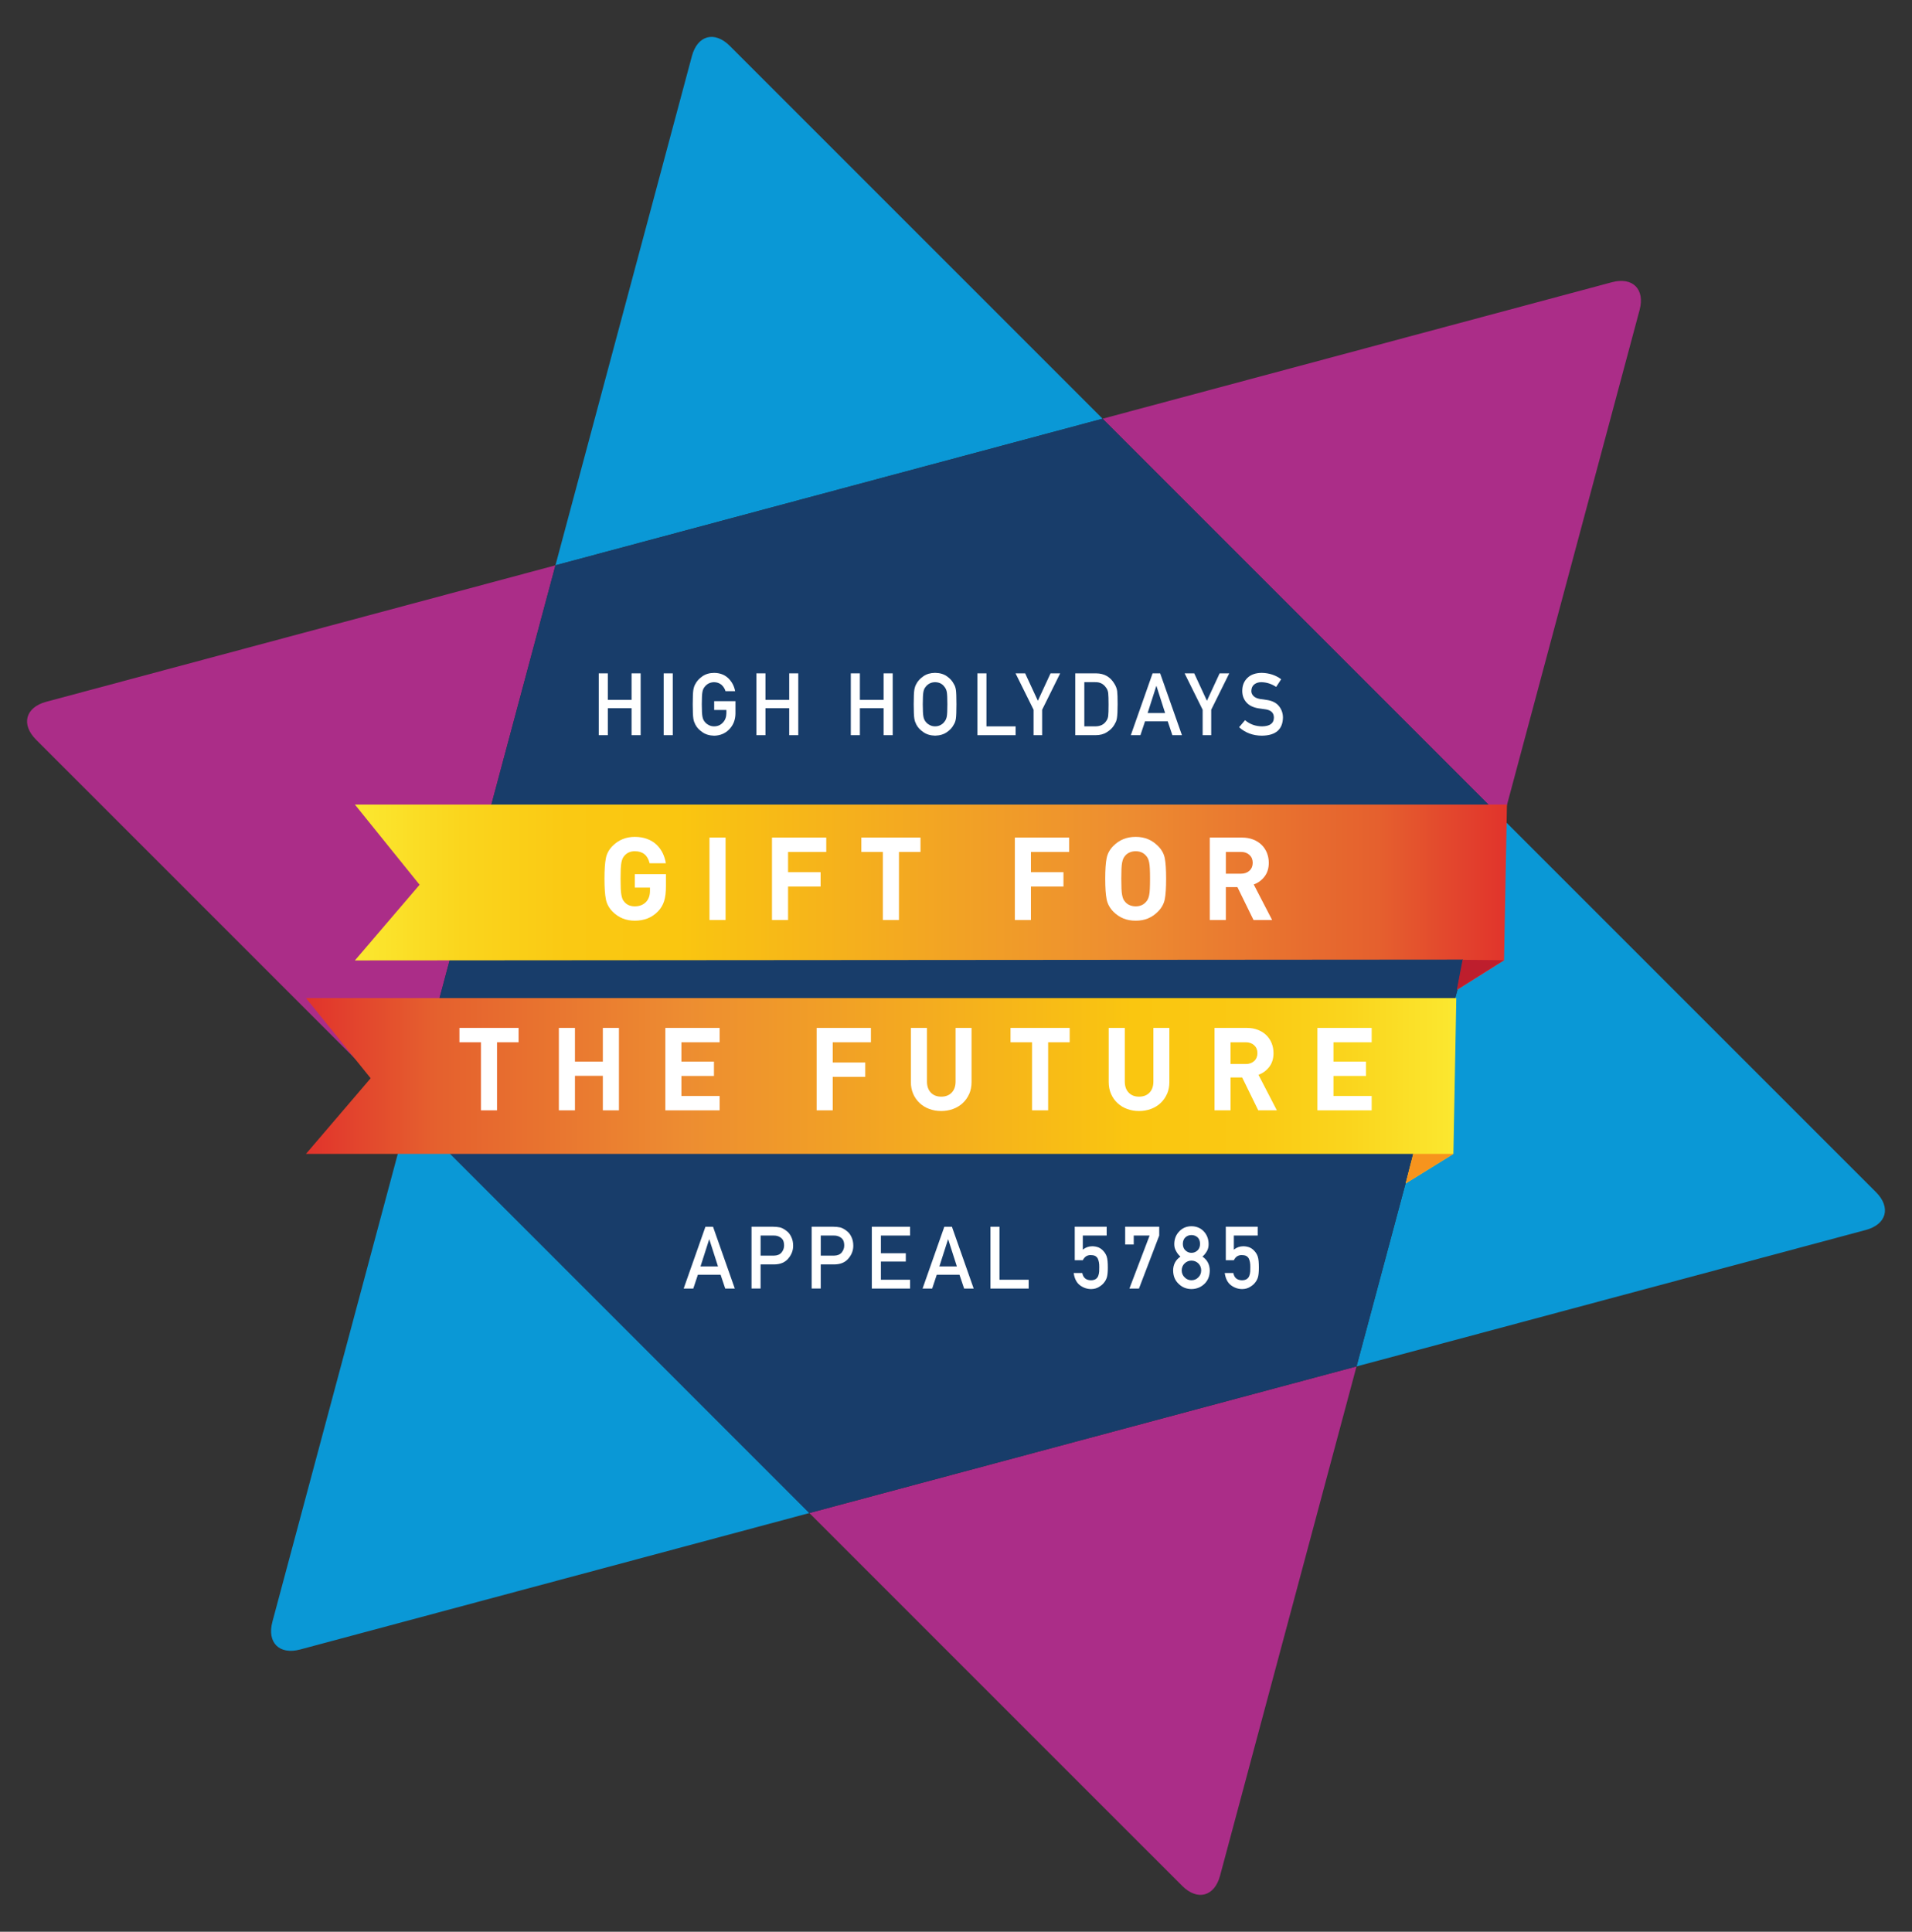
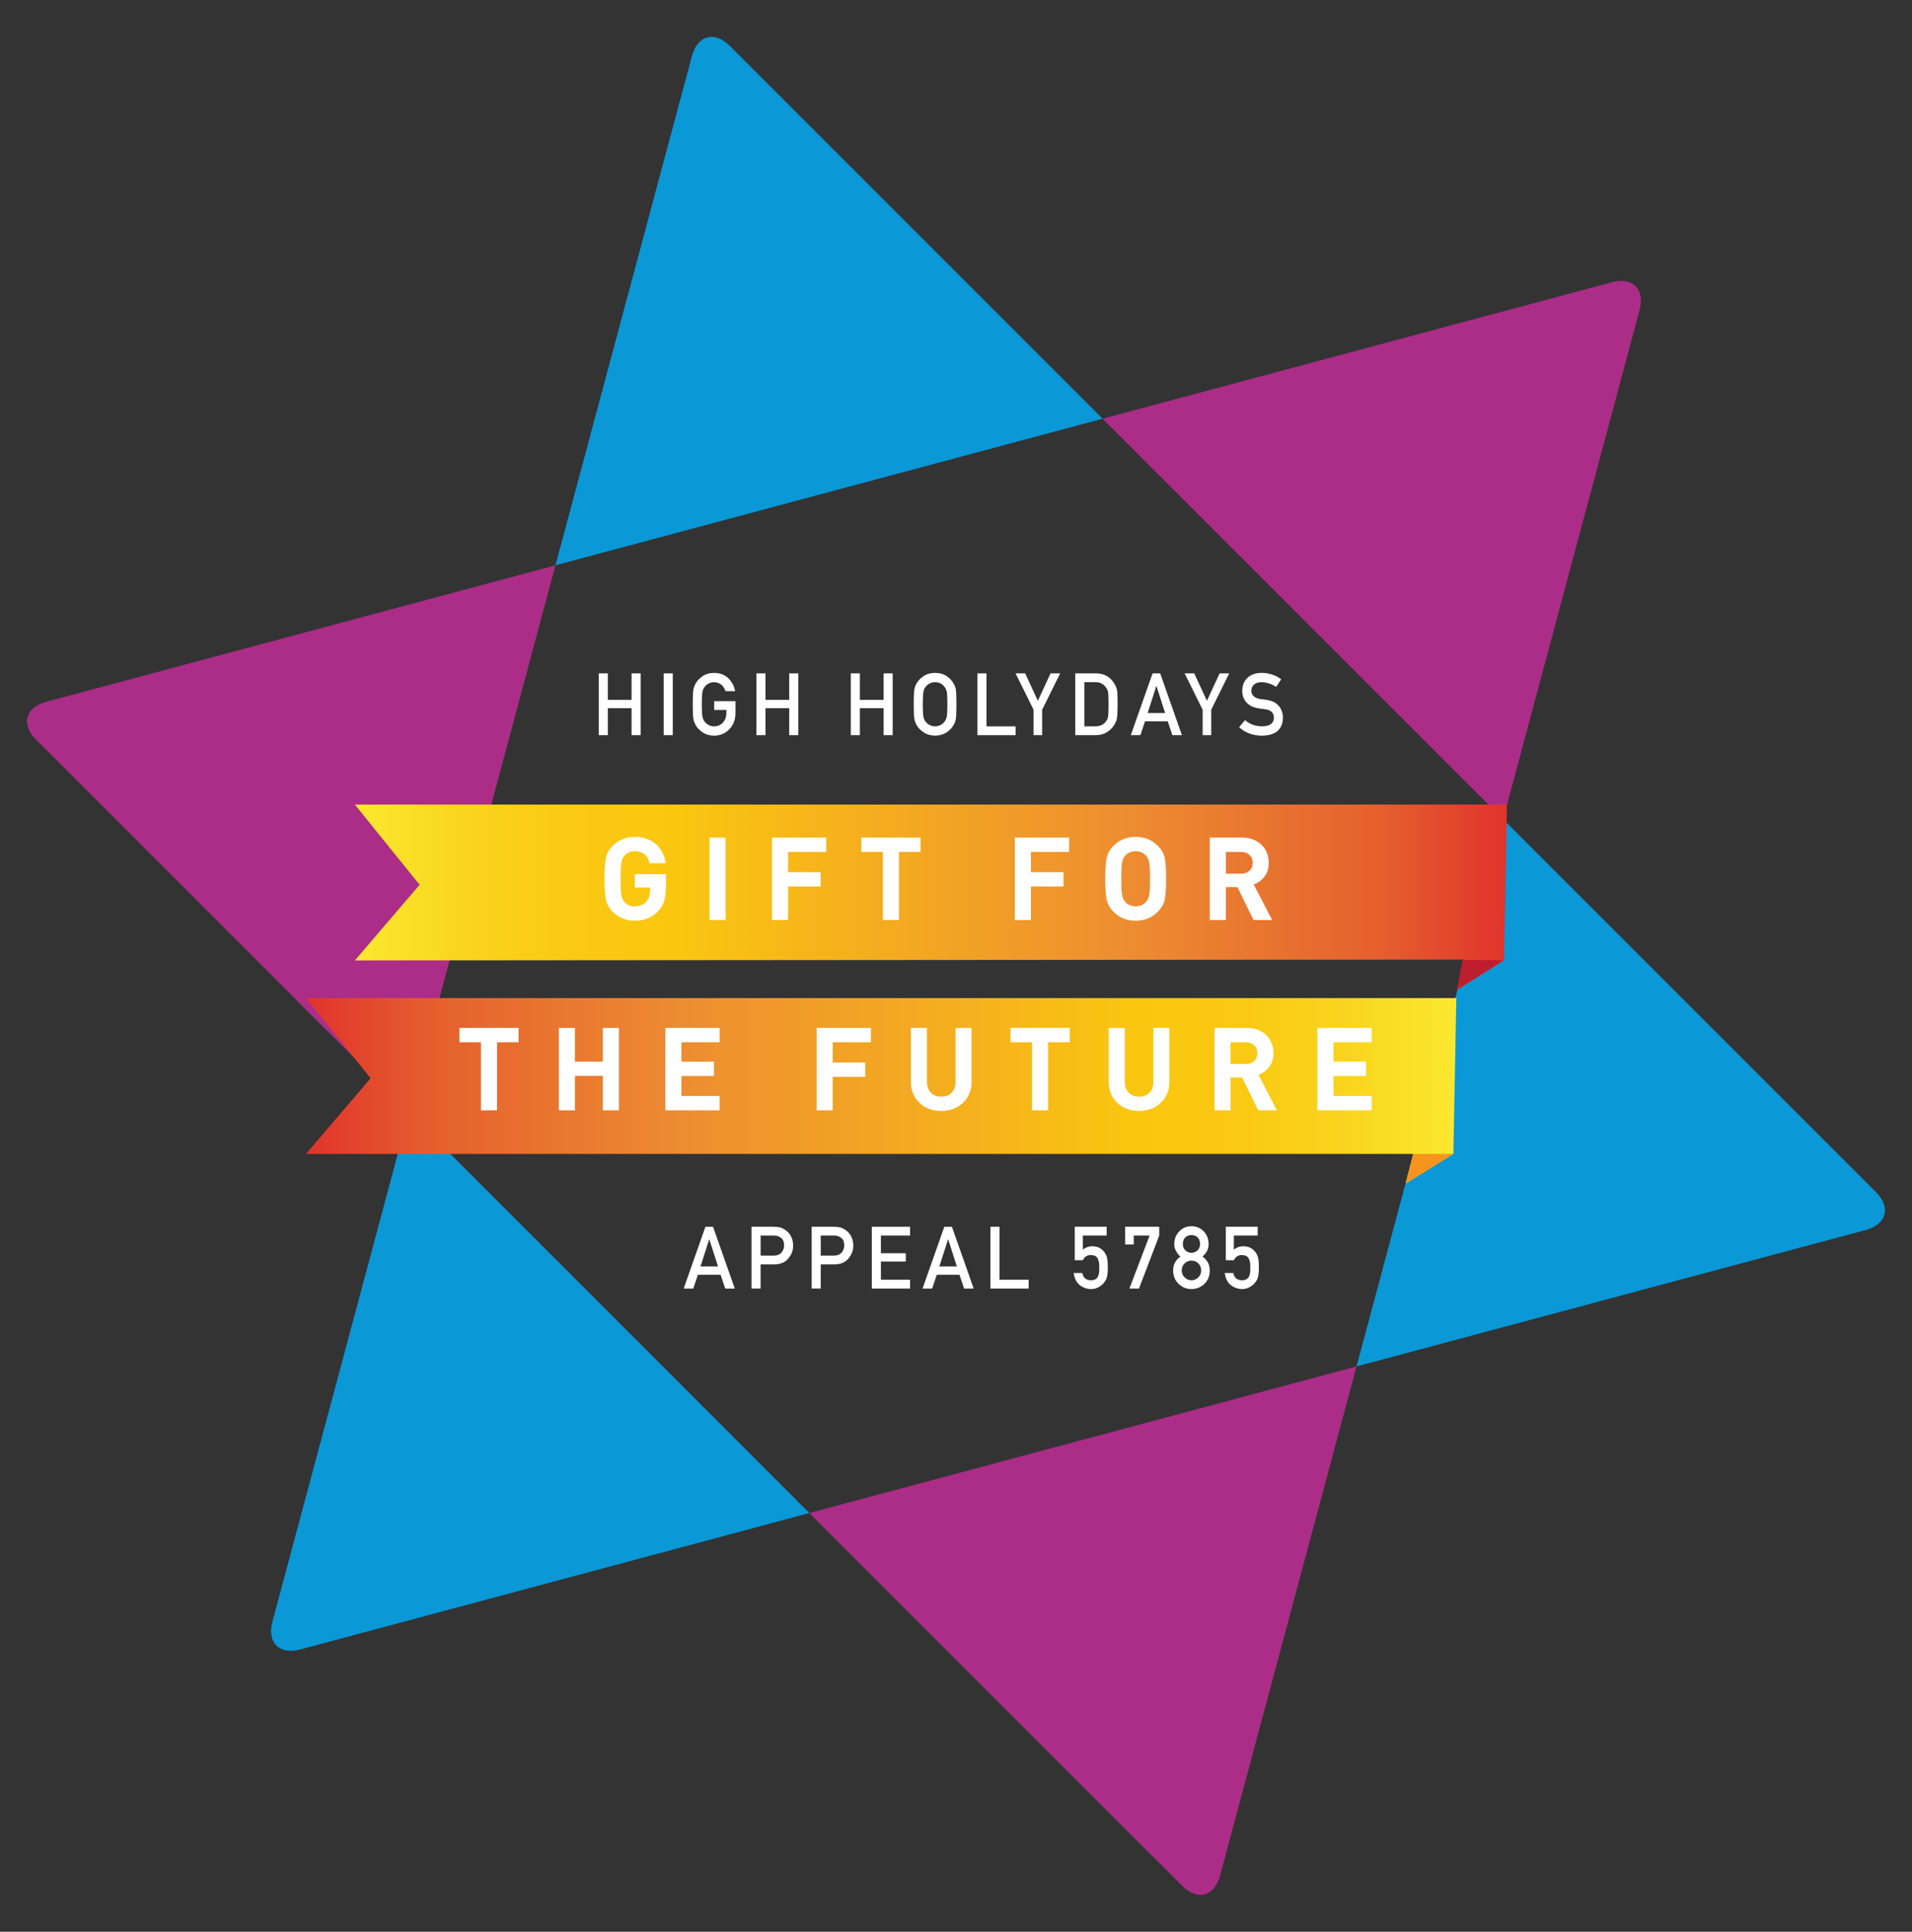
<svg xmlns="http://www.w3.org/2000/svg" xmlns:xlink="http://www.w3.org/1999/xlink" version="1.1" viewBox="0 0 132.142 133.5">
  <rect x="0" y="0" width="132.142" height="133.5" fill="#333333" stroke="none" />
  <defs>
    <linearGradient id="Orange_Yellow_copy_2" data-name="Orange, Yellow copy 2" x1="24.528" y1="62.004" x2="104.148" y2="62.004" gradientUnits="userSpaceOnUse">
      <stop offset="0" stop-color="#fce930" />
      <stop offset=".004" stop-color="#fbe72f" />
      <stop offset=".093" stop-color="#fad51d" />
      <stop offset=".184" stop-color="#fac913" />
      <stop offset=".281" stop-color="#fac610" />
      <stop offset=".669" stop-color="#ed8d31" />
      <stop offset=".888" stop-color="#e5602e" />
      <stop offset="1" stop-color="#e1332c" />
    </linearGradient>
    <linearGradient id="Orange_Yellow_copy_2-2" data-name="Orange, Yellow copy 2" x1="100.648" y1="75.38" x2="21.145" y2="75.38" xlink:href="#Orange_Yellow_copy_2" />
  </defs>
  <g>
    <g id="Layer_1">
      <path d="M113.315,21.424c.385-1.441-.478-2.304-1.918-1.918l-35.194,9.431,27.681,27.681,9.431-35.194Z" fill="#ab2d88" />
      <path d="M81.702,130.327c1.055,1.055,2.234.739,2.619-.703l9.431-35.193-37.815,10.132,25.765,25.764Z" fill="#ab2d88" />
      <path d="M3.196,48.498c-1.442.387-1.757,1.565-.702,2.621l25.763,25.763,10.131-37.813L3.196,48.498Z" fill="#ab2d88" />
      <path d="M18.827,112.075c-.387,1.441.477,2.304,1.918,1.918l35.193-9.43-27.68-27.681-9.431,35.193Z" fill="#0a98d6" />
      <path d="M50.44,3.173c-1.055-1.055-2.234-.739-2.621.702l-9.431,35.193,37.815-10.132L50.44,3.173Z" fill="#0a98d6" />
      <path d="M129.648,82.381l-25.763-25.763-10.132,37.813,35.193-9.43c1.442-.385,1.759-1.564.703-2.62Z" fill="#0a98d6" />
-       <polygon points="76.204 28.936 38.389 39.068 28.258 76.882 55.937 104.563 93.752 94.43 103.885 56.618 76.204 28.936" fill="#183d6a" />
      <polygon points="103.947 66.373 100.711 68.405 101.117 66.315 24.528 66.373 28.999 61.144 24.528 55.602 104.148 55.602 103.947 66.373" fill="url(#Orange_Yellow_copy_2)" />
      <polygon points="100.447 79.744 97.147 81.788 97.672 79.744 21.145 79.744 25.616 74.515 21.145 68.973 100.648 68.973 100.447 79.744" fill="url(#Orange_Yellow_copy_2-2)" />
      <g>
        <path d="M43.649,48.939h-1.641v1.867h-.627v-4.271h.627v1.832h1.641v-1.832h.627v4.271h-.627v-1.867Z" fill="#fff" />
        <path d="M45.869,46.535h.627v4.271h-.627v-4.271Z" fill="#fff" />
        <path d="M49.358,48.457h1.471v.869c-.008.427-.149.785-.426,1.074-.278.287-.628.434-1.05.442-.325-.008-.596-.09-.813-.246-.222-.15-.382-.324-.482-.521-.03-.064-.058-.126-.082-.185-.022-.061-.042-.137-.057-.229-.028-.172-.043-.502-.043-.99,0-.496.015-.828.043-.996.03-.168.076-.304.139-.407.101-.197.261-.373.482-.527.218-.156.488-.236.813-.24.399.004.725.126.977.366.251.242.41.542.477.899h-.665c-.051-.173-.144-.32-.278-.442-.141-.116-.311-.175-.512-.18-.147.004-.274.035-.38.091-.108.059-.195.132-.262.22-.081.092-.136.21-.162.355-.03.153-.045.439-.045.86s.015.706.045.854c.026.148.081.269.162.361.066.088.153.16.262.214.106.064.233.097.381.097.244,0,.446-.086.605-.259.159-.165.24-.381.244-.649v-.224h-.844v-.608Z" fill="#fff" />
        <path d="M54.543,48.939h-1.641v1.867h-.627v-4.271h.627v1.832h1.641v-1.832h.627v4.271h-.627v-1.867Z" fill="#fff" />
        <path d="M61.069,48.939h-1.641v1.867h-.627v-4.271h.627v1.832h1.641v-1.832h.627v4.271h-.627v-1.867Z" fill="#fff" />
        <path d="M63.148,48.67c0-.497.015-.83.043-.998.03-.168.076-.305.139-.408.101-.196.261-.372.482-.525.218-.156.488-.235.813-.239.329.004.604.084.823.24.217.154.374.33.471.527.07.104.118.239.145.407.024.168.037.5.037.996,0,.488-.013.818-.037.99-.026.172-.075.31-.145.413-.097.197-.254.371-.471.521-.22.156-.494.238-.823.246-.325-.008-.596-.09-.813-.246-.222-.15-.382-.324-.482-.521-.03-.064-.058-.126-.082-.185-.022-.061-.042-.137-.057-.229-.028-.172-.043-.502-.043-.99ZM63.775,48.67c0,.421.015.706.045.854.026.148.081.269.162.361.066.088.153.16.262.214.106.064.233.097.381.097.149,0,.279-.033.39-.097.104-.055.188-.126.25-.214.081-.092.138-.212.168-.361.028-.149.042-.434.042-.854s-.014-.708-.042-.86c-.03-.145-.087-.263-.168-.355-.062-.088-.146-.162-.25-.22-.11-.057-.24-.087-.39-.091-.147.004-.274.035-.381.091-.108.059-.195.132-.262.22-.081.092-.136.21-.162.355-.03.153-.045.439-.045.86Z" fill="#fff" />
        <path d="M67.548,46.535h.627v3.663h2.017v.609h-2.644v-4.271Z" fill="#fff" />
        <path d="M71.432,49.049l-1.245-2.514h.664l.877,1.895.877-1.895h.665l-1.246,2.514v1.758h-.592v-1.757Z" fill="#fff" />
        <path d="M74.312,46.535h1.448c.56.004.979.244,1.26.721.101.16.164.328.19.504.021.176.031.479.031.911,0,.459-.017.779-.049.961-.015.092-.037.174-.067.246-.032.07-.071.144-.117.22-.121.201-.289.367-.505.498-.214.141-.476.211-.786.211h-1.405v-4.271ZM74.939,50.197h.75c.353,0,.607-.125.767-.373.07-.092.115-.208.134-.35.018-.139.025-.399.025-.781,0-.372-.008-.638-.025-.798-.022-.161-.076-.291-.162-.391-.174-.249-.42-.369-.738-.361h-.75v3.054Z" fill="#fff" />
        <path d="M80.703,49.85h-1.568l-.318.956h-.664l1.504-4.271h.525l1.504,4.271h-.661l-.321-.956ZM80.524,49.277l-.599-1.869h-.011l-.599,1.869h1.208Z" fill="#fff" />
        <path d="M83.117,49.049l-1.245-2.514h.664l.877,1.895.877-1.895h.665l-1.246,2.514v1.758h-.592v-1.757Z" fill="#fff" />
        <path d="M86.048,49.771c.329.28.721.422,1.176.426.537-.008.811-.207.817-.595.004-.319-.176-.51-.539-.575-.166-.023-.349-.05-.548-.079-.355-.061-.626-.196-.812-.407-.191-.217-.287-.481-.287-.792,0-.373.12-.674.36-.903.232-.227.562-.342.989-.346.515.012.961.159,1.341.441l-.349.532c-.311-.211-.652-.321-1.025-.329-.192,0-.354.05-.482.15-.135.104-.203.258-.207.463,0,.123.046.234.139.334.093.102.241.172.445.211.114.02.27.042.466.067.388.055.675.198.86.431.184.229.275.495.275.798-.021.817-.505,1.231-1.452,1.243-.612,0-1.139-.194-1.579-.583l.411-.487Z" fill="#fff" />
      </g>
      <g>
        <path d="M49.8,88.093h-1.568l-.318.956h-.664l1.504-4.271h.525l1.504,4.271h-.661l-.321-.956ZM49.622,87.52l-.599-1.869h-.011l-.599,1.869h1.208Z" fill="#fff" />
        <path d="M51.939,84.777h1.5c.163,0,.32.016.472.047.151.041.305.125.46.252.131.096.236.232.317.41.085.172.128.375.128.609,0,.316-.108.604-.324.864-.222.273-.545.414-.972.421h-.954v1.667h-.627v-4.271ZM52.566,86.773h.93c.233-.004.408-.079.525-.224.112-.141.168-.298.168-.471,0-.143-.022-.264-.068-.362-.047-.088-.113-.158-.198-.209-.129-.084-.279-.125-.449-.121h-.907v1.387Z" fill="#fff" />
        <path d="M56.096,84.777h1.5c.163,0,.32.016.472.047.151.041.305.125.46.252.131.096.236.232.317.41.085.172.128.375.128.609,0,.316-.108.604-.324.864-.222.273-.545.414-.972.421h-.954v1.667h-.627v-4.271ZM56.723,86.773h.93c.233-.004.408-.079.525-.224.112-.141.168-.298.168-.471,0-.143-.022-.264-.068-.362-.047-.088-.113-.158-.198-.209-.129-.084-.279-.125-.449-.121h-.907v1.387Z" fill="#fff" />
        <path d="M60.253,84.777h2.644v.609h-2.017v1.223h1.722v.573h-1.722v1.258h2.017v.609h-2.644v-4.271Z" fill="#fff" />
        <path d="M66.31,88.093h-1.568l-.318.956h-.664l1.504-4.271h.525l1.504,4.271h-.661l-.321-.956ZM66.131,87.52l-.599-1.869h-.011l-.599,1.869h1.208Z" fill="#fff" />
        <path d="M68.449,84.777h.627v3.663h2.017v.609h-2.644v-4.271Z" fill="#fff" />
        <path d="M74.278,84.777h2.206v.609h-1.649v.974c.193-.156.414-.234.663-.234.159.004.306.033.438.087.125.061.227.135.304.223.115.117.198.253.249.407.026.084.046.187.057.308.012.123.018.274.018.454,0,.277-.02.49-.057.638-.04.146-.106.276-.199.39-.081.111-.199.212-.354.303-.151.095-.331.145-.539.148-.28,0-.537-.086-.77-.257-.236-.175-.384-.459-.44-.851h.594c.064.329.263.496.595.5.142,0,.256-.03.341-.088.081-.057.138-.131.17-.223.034-.092.056-.191.062-.299.004-.105.006-.208.006-.308.004-.245-.033-.443-.111-.596-.041-.072-.104-.13-.185-.173-.082-.035-.184-.053-.306-.053-.107,0-.207.026-.296.077-.09.053-.169.145-.239.276h-.557v-2.309Z" fill="#fff" />
        <path d="M77.763,84.777h2.353v.609l-1.4,3.663h-.66l1.396-3.663h-1.097v.62h-.592v-1.229Z" fill="#fff" />
        <path d="M81.077,87.802c.004-.412.172-.733.504-.961-.127-.111-.227-.239-.299-.384-.084-.135-.126-.295-.126-.481.004-.355.12-.649.35-.882.216-.23.494-.348.836-.352.346.004.63.121.849.352.222.232.335.526.339.882,0,.186-.038.346-.114.48-.08.145-.184.272-.311.384.332.229.5.549.504.961-.004.385-.126.692-.367.923-.245.236-.545.356-.899.36-.354-.004-.648-.124-.886-.36-.249-.23-.375-.538-.379-.922ZM81.669,87.796c.004.196.072.356.206.482.128.131.283.197.467.197.188,0,.347-.066.475-.197.13-.125.196-.286.2-.482-.004-.2-.07-.362-.2-.488-.128-.123-.286-.187-.475-.191-.184.004-.339.068-.467.191-.134.125-.202.288-.206.488ZM81.748,85.964c.004.198.065.35.186.454.117.108.254.162.408.162.159,0,.298-.054.416-.162.116-.104.176-.255.18-.454-.004-.204-.063-.358-.18-.462-.118-.1-.257-.15-.416-.15-.154,0-.291.05-.408.15-.12.104-.182.258-.186.462Z" fill="#fff" />
        <path d="M84.717,84.777h2.206v.609h-1.649v.974c.193-.156.414-.234.663-.234.159.004.306.033.438.087.125.061.227.135.304.223.115.117.198.253.249.407.026.084.046.187.057.308.012.123.018.274.018.454,0,.277-.02.49-.057.638-.04.146-.106.276-.199.39-.081.111-.199.212-.354.303-.151.095-.331.145-.539.148-.28,0-.537-.086-.77-.257-.236-.175-.384-.459-.44-.851h.594c.064.329.263.496.595.5.142,0,.256-.03.341-.088.081-.057.138-.131.17-.223.034-.092.056-.191.062-.299.004-.105.006-.208.006-.308.004-.245-.033-.443-.111-.596-.041-.072-.104-.13-.185-.173-.082-.035-.184-.053-.306-.053-.107,0-.207.026-.296.077-.09.053-.169.145-.239.276h-.557v-2.309Z" fill="#fff" />
      </g>
      <g>
        <path d="M45.901,62.267c-.082.267-.223.504-.42.712-.219.224-.461.388-.728.492s-.561.156-.88.156c-.608,0-1.12-.208-1.536-.624-.245-.25-.4-.536-.464-.856-.064-.32-.097-.792-.097-1.416s.032-1.097.097-1.42c.063-.323.219-.606.464-.852.416-.416.928-.624,1.536-.624.319,0,.606.048.859.144.254.096.469.228.645.396s.317.363.424.584c.106.222.179.455.216.7h-1.12c-.133-.555-.475-.832-1.023-.832-.299,0-.536.102-.712.304-.054.059-.098.125-.133.2-.034.075-.062.168-.084.28-.021.112-.036.254-.044.428s-.012.404-.012.692.004.518.012.688c.008.171.022.315.044.432s.049.212.08.284c.032.072.077.14.137.204.17.198.407.296.712.296.33,0,.595-.107.792-.32.17-.192.256-.445.256-.76v-.216h-1.048v-.928h2.151v.832c0,.416-.041.757-.124,1.024Z" fill="#fff" />
        <path d="M49.033,63.579v-5.696h1.112v5.696h-1.112Z" fill="#fff" />
        <path d="M54.465,58.875v1.4h2.248v.992h-2.248v2.312h-1.112v-5.696h3.752v.992h-2.64Z" fill="#fff" />
        <path d="M62.129,58.875v4.704h-1.112v-4.704h-1.487v-.992h4.088v.992h-1.488Z" fill="#fff" />
        <path d="M71.25,58.875v1.4h2.248v.992h-2.248v2.312h-1.112v-5.696h3.752v.992h-2.64Z" fill="#fff" />
        <path d="M80.501,62.143c-.062.317-.22.604-.476.86-.208.208-.438.364-.688.468s-.533.156-.848.156-.599-.052-.853-.156c-.253-.104-.483-.26-.691-.468-.245-.25-.4-.536-.464-.856-.064-.32-.097-.792-.097-1.416s.032-1.097.097-1.42c.063-.323.219-.606.464-.852.208-.208.438-.364.691-.468.254-.104.538-.156.853-.156s.597.052.848.156.48.26.688.468c.256.251.414.535.476.852s.092.791.092,1.42c0,.624-.03,1.095-.092,1.412ZM79.468,60.043c-.008-.176-.022-.318-.044-.428s-.049-.201-.084-.276c-.034-.074-.081-.144-.14-.208-.176-.202-.413-.304-.712-.304-.149,0-.287.027-.412.08s-.229.128-.308.224c-.054.059-.098.125-.133.2-.034.075-.062.168-.084.28-.021.112-.036.254-.044.428s-.012.404-.012.692.004.518.012.688c.008.171.022.313.044.428s.049.208.08.28c.032.072.077.14.137.204.079.096.183.171.308.224s.263.08.412.08c.299,0,.536-.102.712-.304.059-.064.105-.133.14-.208.035-.075.062-.167.084-.276s.036-.253.044-.432c.009-.179.013-.407.013-.684,0-.283-.004-.512-.013-.688Z" fill="#fff" />
        <path d="M86.633,63.579l-1.112-2.272h-.8v2.272h-1.112v-5.696h2.232c.282,0,.539.045.771.136.232.091.428.216.588.376s.281.345.364.556c.082.21.124.436.124.676,0,.379-.099.696-.296.952s-.445.438-.744.544l1.271,2.456h-1.287ZM86.353,59.083c-.149-.139-.344-.208-.584-.208h-1.048v1.504h1.048c.24,0,.435-.069.584-.208.149-.138.224-.32.224-.544s-.074-.405-.224-.544Z" fill="#fff" />
      </g>
      <g>
        <path d="M34.351,72.028v4.704h-1.112v-4.704h-1.487v-.992h4.088v.992h-1.488Z" fill="#fff" />
        <path d="M41.664,76.732v-2.384h-1.928v2.384h-1.112v-5.696h1.112v2.328h1.928v-2.328h1.112v5.696h-1.112Z" fill="#fff" />
        <path d="M45.983,76.732v-5.696h3.752v.992h-2.64v1.336h2.248v.992h-2.248v1.384h2.64v.992h-3.752Z" fill="#fff" />
        <path d="M57.551,72.028v1.4h2.248v.992h-2.248v2.312h-1.112v-5.696h3.752v.992h-2.64Z" fill="#fff" />
        <path d="M66.984,75.596c-.107.246-.257.458-.448.636-.192.179-.416.315-.672.408s-.528.14-.816.14-.56-.046-.815-.14c-.257-.093-.48-.229-.673-.408-.191-.179-.341-.391-.447-.636-.107-.245-.16-.517-.16-.816v-3.744h1.112v3.704c0,.326.089.582.268.768.179.187.417.28.716.28.304,0,.545-.093.725-.28.178-.187.268-.442.268-.768v-3.704h1.104v3.744c0,.299-.053.571-.159.816Z" fill="#fff" />
        <path d="M72.439,72.028v4.704h-1.112v-4.704h-1.487v-.992h4.088v.992h-1.488Z" fill="#fff" />
        <path d="M80.656,75.596c-.107.246-.257.458-.448.636-.192.179-.416.315-.672.408s-.528.14-.816.14-.56-.046-.815-.14c-.257-.093-.48-.229-.673-.408-.191-.179-.341-.391-.447-.636-.107-.245-.16-.517-.16-.816v-3.744h1.112v3.704c0,.326.089.582.268.768.179.187.417.28.716.28.304,0,.545-.093.725-.28.178-.187.268-.442.268-.768v-3.704h1.104v3.744c0,.299-.053.571-.159.816Z" fill="#fff" />
        <path d="M86.96,76.732l-1.112-2.272h-.8v2.272h-1.112v-5.696h2.232c.282,0,.539.045.771.136.232.091.428.216.588.376s.281.345.364.556c.082.21.124.436.124.676,0,.379-.099.696-.296.952s-.445.438-.744.544l1.271,2.456h-1.287ZM86.679,72.236c-.149-.139-.344-.208-.584-.208h-1.048v1.504h1.048c.24,0,.435-.069.584-.208.149-.138.224-.32.224-.544s-.074-.405-.224-.544Z" fill="#fff" />
        <path d="M91.047,76.732v-5.696h3.752v.992h-2.64v1.336h2.248v.992h-2.248v1.384h2.64v.992h-3.752Z" fill="#fff" />
      </g>
      <polygon points="97.672 79.744 100.447 79.744 97.147 81.788 97.672 79.744" fill="#f7941d" />
      <polygon points="101.083 66.331 103.927 66.358 100.684 68.405 101.083 66.331" fill="#be1e2d" />
    </g>
  </g>
</svg>